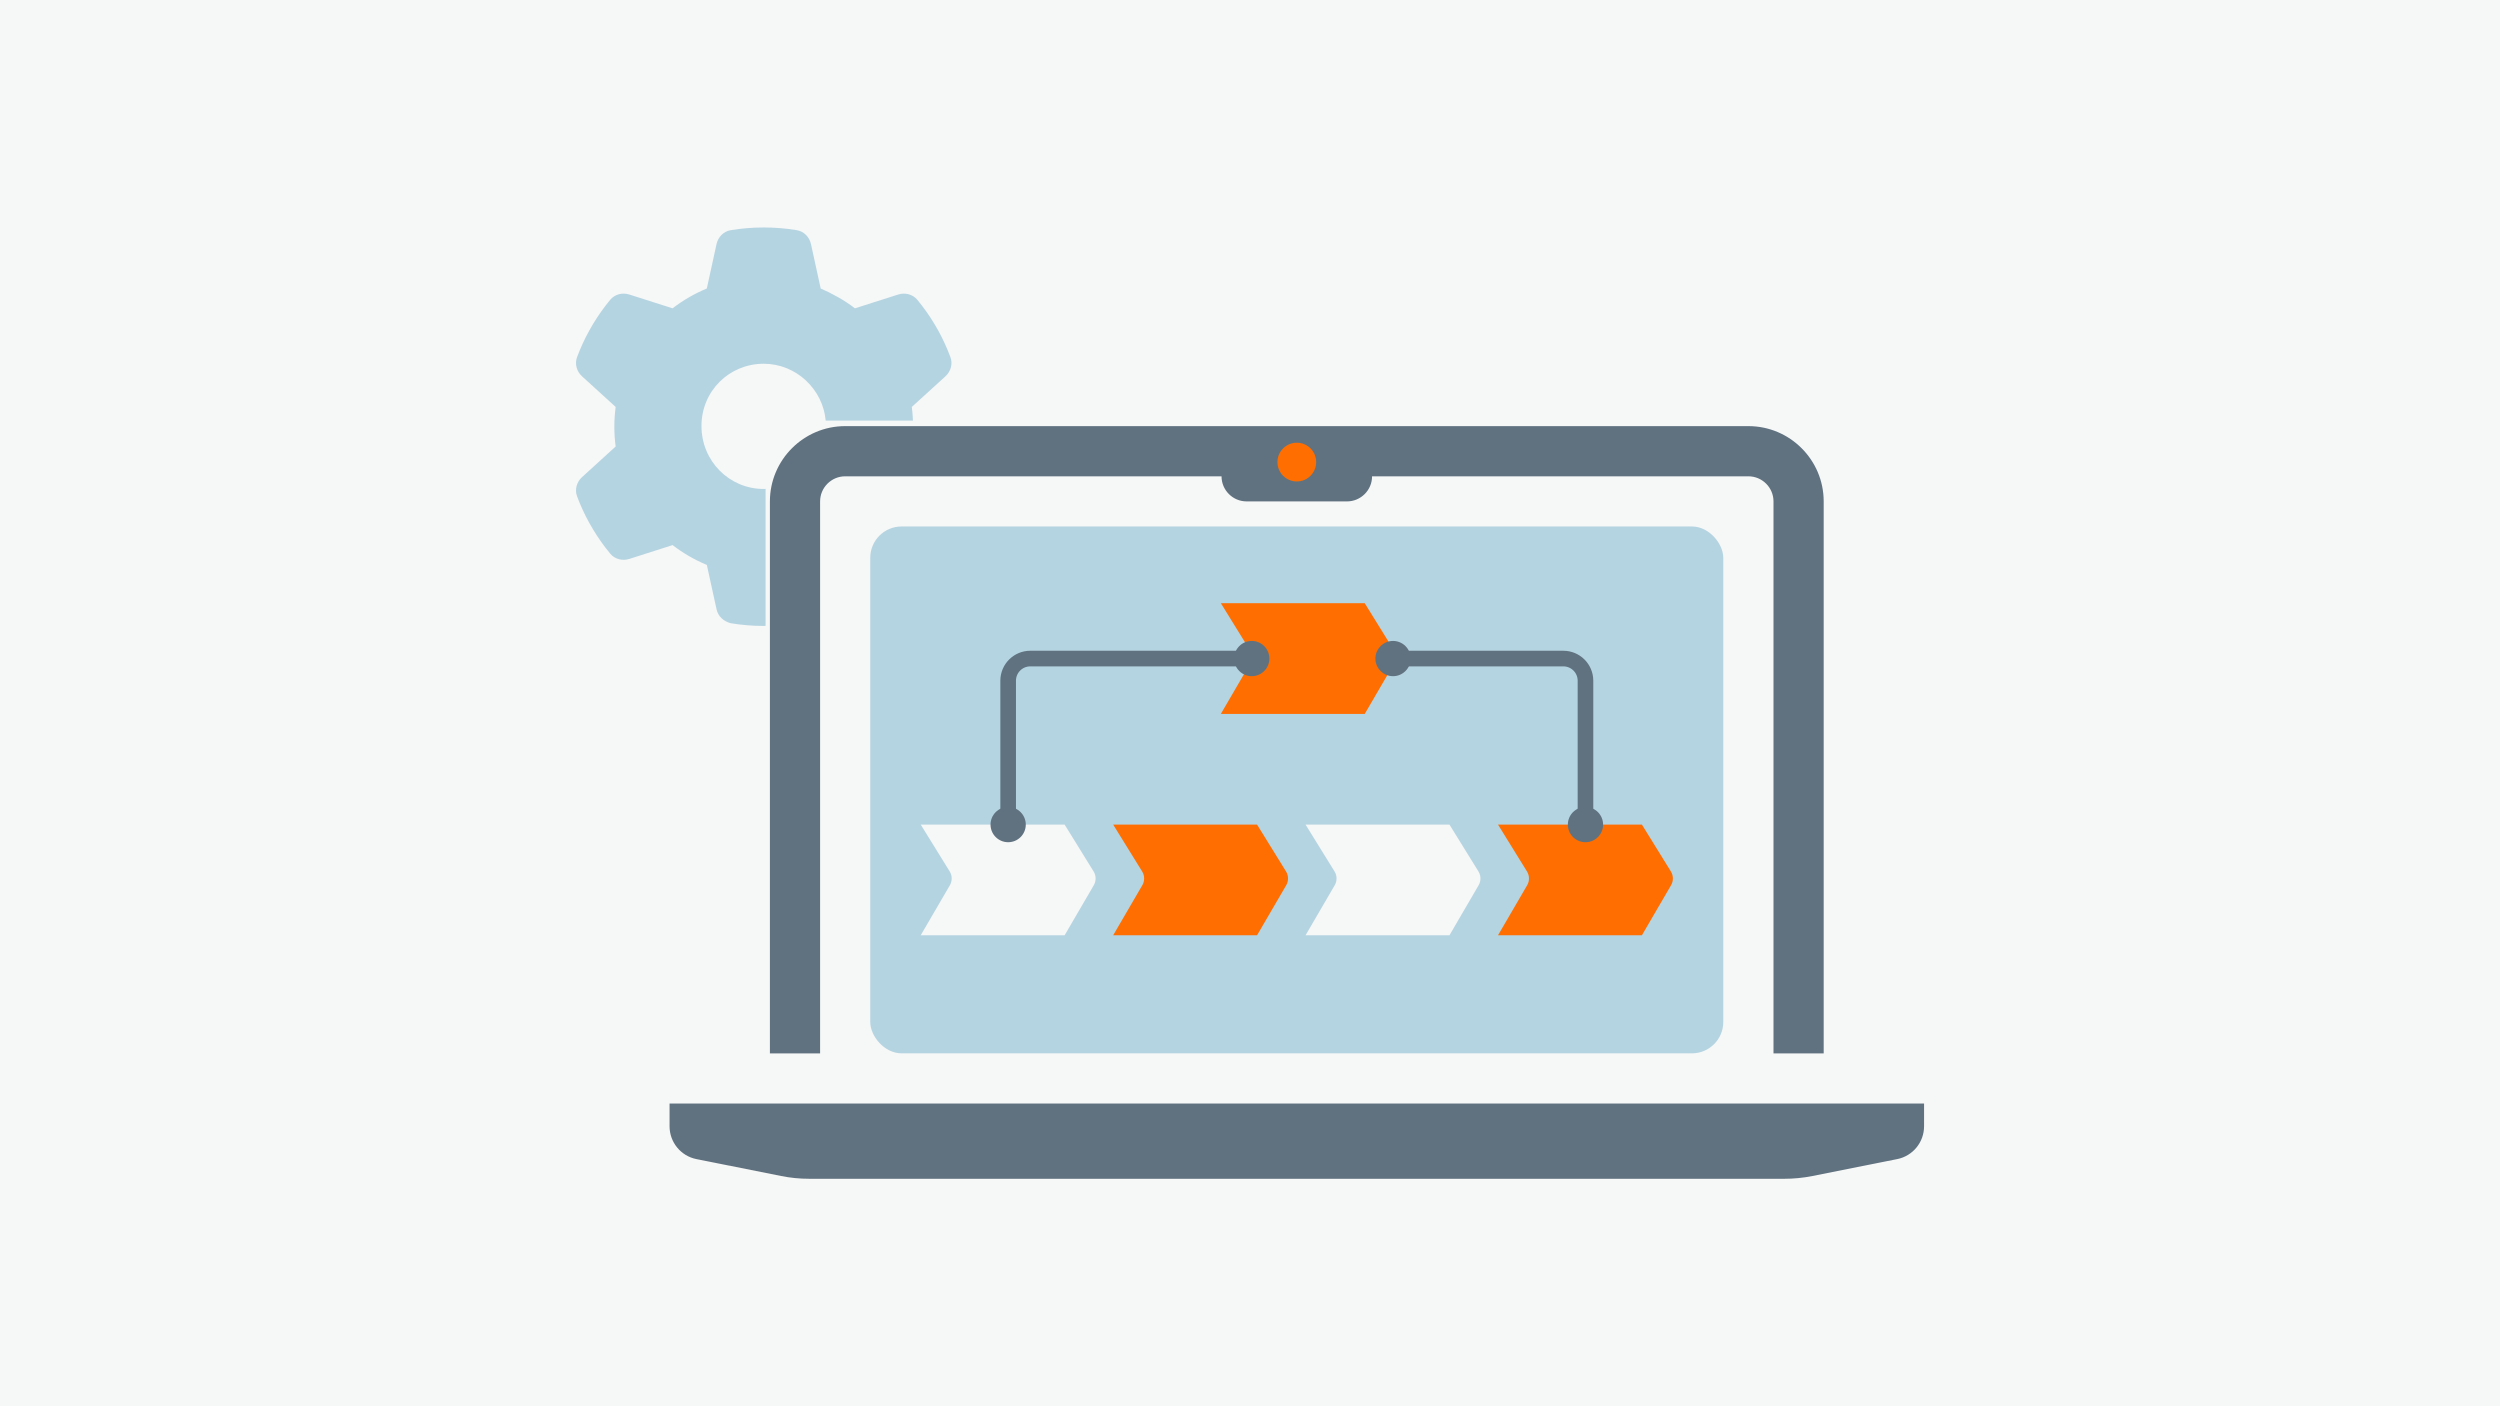
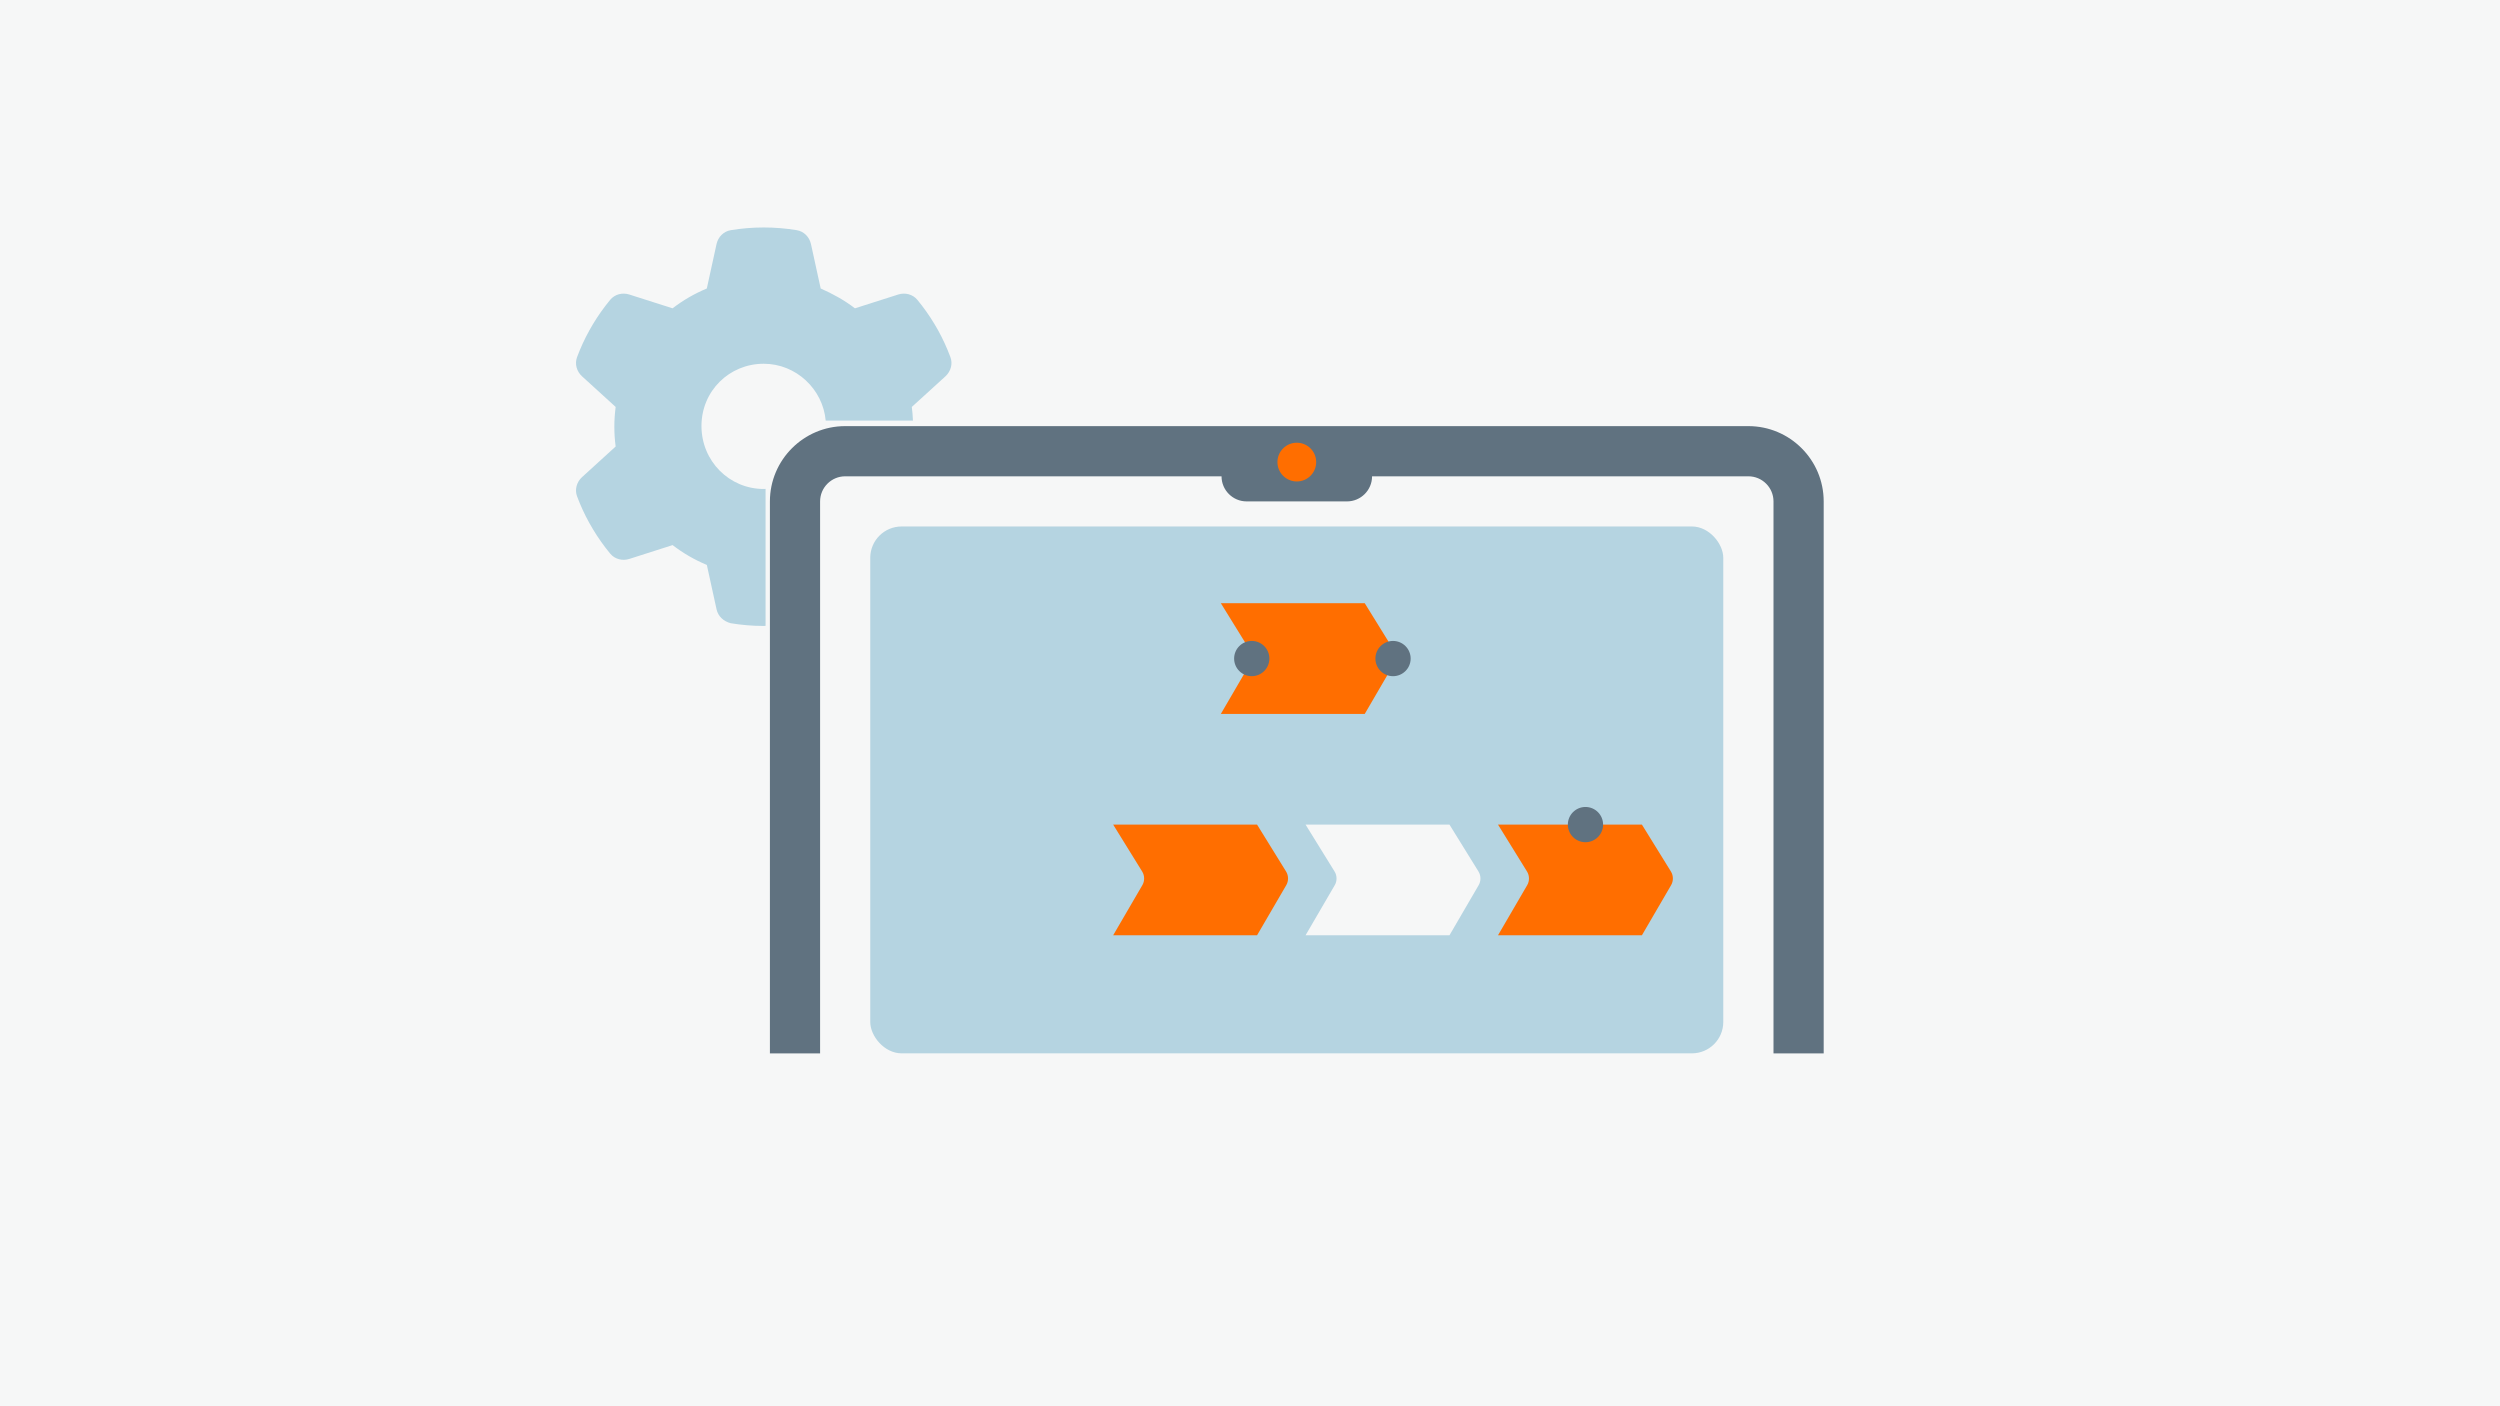
<svg xmlns="http://www.w3.org/2000/svg" height="450" id="uuid-50e230f4-24e2-4cdf-b552-d82c35d43c10" viewBox="0 0 800 450" width="800">
  <defs>
    <style>.uuid-41ec3913-79f1-43f4-aa01-7355ad90fe71{fill:#b5d4e1;}.uuid-41ec3913-79f1-43f4-aa01-7355ad90fe71,.uuid-aeffbe4a-6b0a-4ef0-bfa7-bf27275a3e49,.uuid-a20c8e01-010e-485f-8dd0-7ce4263cc40d,.uuid-2580fdfe-af85-4a02-8dd8-bb639e53eb72{stroke-width:0px;}.uuid-aeffbe4a-6b0a-4ef0-bfa7-bf27275a3e49{fill:#ff6e00;}.uuid-a20c8e01-010e-485f-8dd0-7ce4263cc40d{fill:#f6f7f7;}.uuid-10f56bd7-f53e-4262-980c-6ec834cb7d8e{fill:none;stroke:#607280;stroke-miterlimit:10;stroke-width:5px;}.uuid-2580fdfe-af85-4a02-8dd8-bb639e53eb72{fill:#607280;}</style>
  </defs>
  <rect class="uuid-a20c8e01-010e-485f-8dd0-7ce4263cc40d" height="450" width="800" />
  <path class="uuid-41ec3913-79f1-43f4-aa01-7355ad90fe71" d="M244.96,156.44c-.19,0-.37.03-.57.03-11.01,0-19.92-8.92-19.92-20.15s8.92-19.92,19.92-19.92c10.41,0,18.94,8.18,19.83,18.19h27.92c-.06-1.47-.17-2.93-.36-4.37l10.78-9.81c1.69-1.57,2.39-3.98,1.57-6.13-1.1-2.96-2.42-5.83-3.91-8.54l-1.17-2.02c-1.64-2.74-3.49-5.33-5.5-7.78-1.49-1.78-3.91-2.4-6.1-1.7l-13.87,4.42c-3.34-2.58-7.25-4.72-10.96-6.34l-3.11-14.22c-.5-2.26-2.24-4.06-4.53-4.44-3.44-.57-6.97-.87-10.58-.87s-7.15.3-10.58.87c-2.29.38-4.03,2.18-4.53,4.44l-3.11,14.22c-3.93,1.63-7.62,3.77-10.96,6.34l-13.86-4.42c-2.2-.7-4.63-.08-6.1,1.7-2.02,2.45-3.86,5.04-5.51,7.78l-1.16,2.02c-1.51,2.72-2.83,5.58-3.93,8.54-.81,2.17-.13,4.56,1.58,6.13l10.77,9.81c-.27,2.07-.42,4.19-.42,6.33s.14,4.26.42,6.33l-10.77,9.81c-1.71,1.57-2.39,3.98-1.58,6.13,1.1,2.96,2.42,5.83,3.93,8.54l1.17,2.02c1.64,2.74,3.49,5.33,5.51,7.79,1.47,1.77,3.9,2.39,6.1,1.69l13.86-4.43c3.34,2.57,7.02,4.71,10.96,6.35l3.11,14.22c.5,2.24,2.24,3.83,4.53,4.43,3.44.57,6.97.87,10.36.87.27,0,.52-.01.79-.02v-43.85Z" />
  <path class="uuid-2580fdfe-af85-4a02-8dd8-bb639e53eb72" d="M270.46,136.36c-13.28,0-24.09,10.81-24.09,24.09v176.63h16.06v-176.63c0-4.42,3.6-8.03,8.03-8.03h120.43c0,4.43,3.6,8.03,8.03,8.03h32.11c4.43,0,8.03-3.6,8.03-8.03h120.43c4.42,0,8.03,3.6,8.03,8.03v176.63h16.06v-176.63c0-13.28-10.81-24.09-24.09-24.09h-289.03Z" />
  <rect class="uuid-41ec3913-79f1-43f4-aa01-7355ad90fe71" height="168.6" rx="10.04" ry="10.04" width="272.97" x="278.48" y="168.47" />
-   <path class="uuid-2580fdfe-af85-4a02-8dd8-bb639e53eb72" d="M214.26,353.13v7.29c0,5.09,3.6,9.49,8.59,10.49l27.1,5.41c2.95.59,5.98.89,9,.89h312.05c3.02,0,6.04-.3,9-.89l27.11-5.41c4.99-1,8.59-5.39,8.59-10.49v-7.29H214.26Z" />
  <circle class="uuid-aeffbe4a-6b0a-4ef0-bfa7-bf27275a3e49" cx="414.98" cy="147.87" r="6.2" />
-   <path class="uuid-a20c8e01-010e-485f-8dd0-7ce4263cc40d" d="M340.68,299.29h-46.05l9.34-16.03c.78-1.33.76-3.06-.05-4.37l-9.29-15.02h46.05l9.29,15.02c.81,1.31.83,3.03.05,4.37l-9.34,16.03Z" />
  <path class="uuid-aeffbe4a-6b0a-4ef0-bfa7-bf27275a3e49" d="M402.26,299.29h-46.05l9.34-16.03c.78-1.33.76-3.06-.05-4.37l-9.29-15.02h46.05l9.29,15.02c.81,1.31.83,3.03.05,4.37l-9.34,16.03Z" />
  <path class="uuid-a20c8e01-010e-485f-8dd0-7ce4263cc40d" d="M463.83,299.29h-46.05l9.34-16.03c.78-1.33.76-3.06-.05-4.37l-9.29-15.02h46.05l9.29,15.02c.81,1.31.83,3.03.05,4.37l-9.34,16.03Z" />
  <path class="uuid-aeffbe4a-6b0a-4ef0-bfa7-bf27275a3e49" d="M525.41,299.29h-46.05l9.34-16.03c.78-1.33.76-3.06-.05-4.37l-9.29-15.02h46.05l9.29,15.02c.81,1.31.83,3.03.05,4.37l-9.34,16.03Z" />
  <path class="uuid-aeffbe4a-6b0a-4ef0-bfa7-bf27275a3e49" d="M436.72,228.45h-46.05l9.34-16.03c.78-1.33.76-3.06-.05-4.37l-9.29-15.02h46.05l9.29,15.02c.81,1.31.83,3.03.05,4.37l-9.34,16.03Z" />
-   <path class="uuid-10f56bd7-f53e-4262-980c-6ec834cb7d8e" d="M322.61,263.87v-46.05c0-3.91,3.17-7.08,7.08-7.08h70.87" />
-   <circle class="uuid-2580fdfe-af85-4a02-8dd8-bb639e53eb72" cx="322.61" cy="263.87" r="5.64" />
  <circle class="uuid-2580fdfe-af85-4a02-8dd8-bb639e53eb72" cx="400.56" cy="210.74" r="5.64" />
-   <path class="uuid-10f56bd7-f53e-4262-980c-6ec834cb7d8e" d="M445.77,210.74h54.5c3.91,0,7.08,3.17,7.08,7.08v46.05" />
  <path class="uuid-2580fdfe-af85-4a02-8dd8-bb639e53eb72" d="M445.77,216.38c-3.11,0-5.64-2.53-5.64-5.64s2.53-5.64,5.64-5.64,5.64,2.53,5.64,5.64-2.53,5.64-5.64,5.64Z" />
  <circle class="uuid-2580fdfe-af85-4a02-8dd8-bb639e53eb72" cx="507.35" cy="263.87" r="5.64" />
</svg>